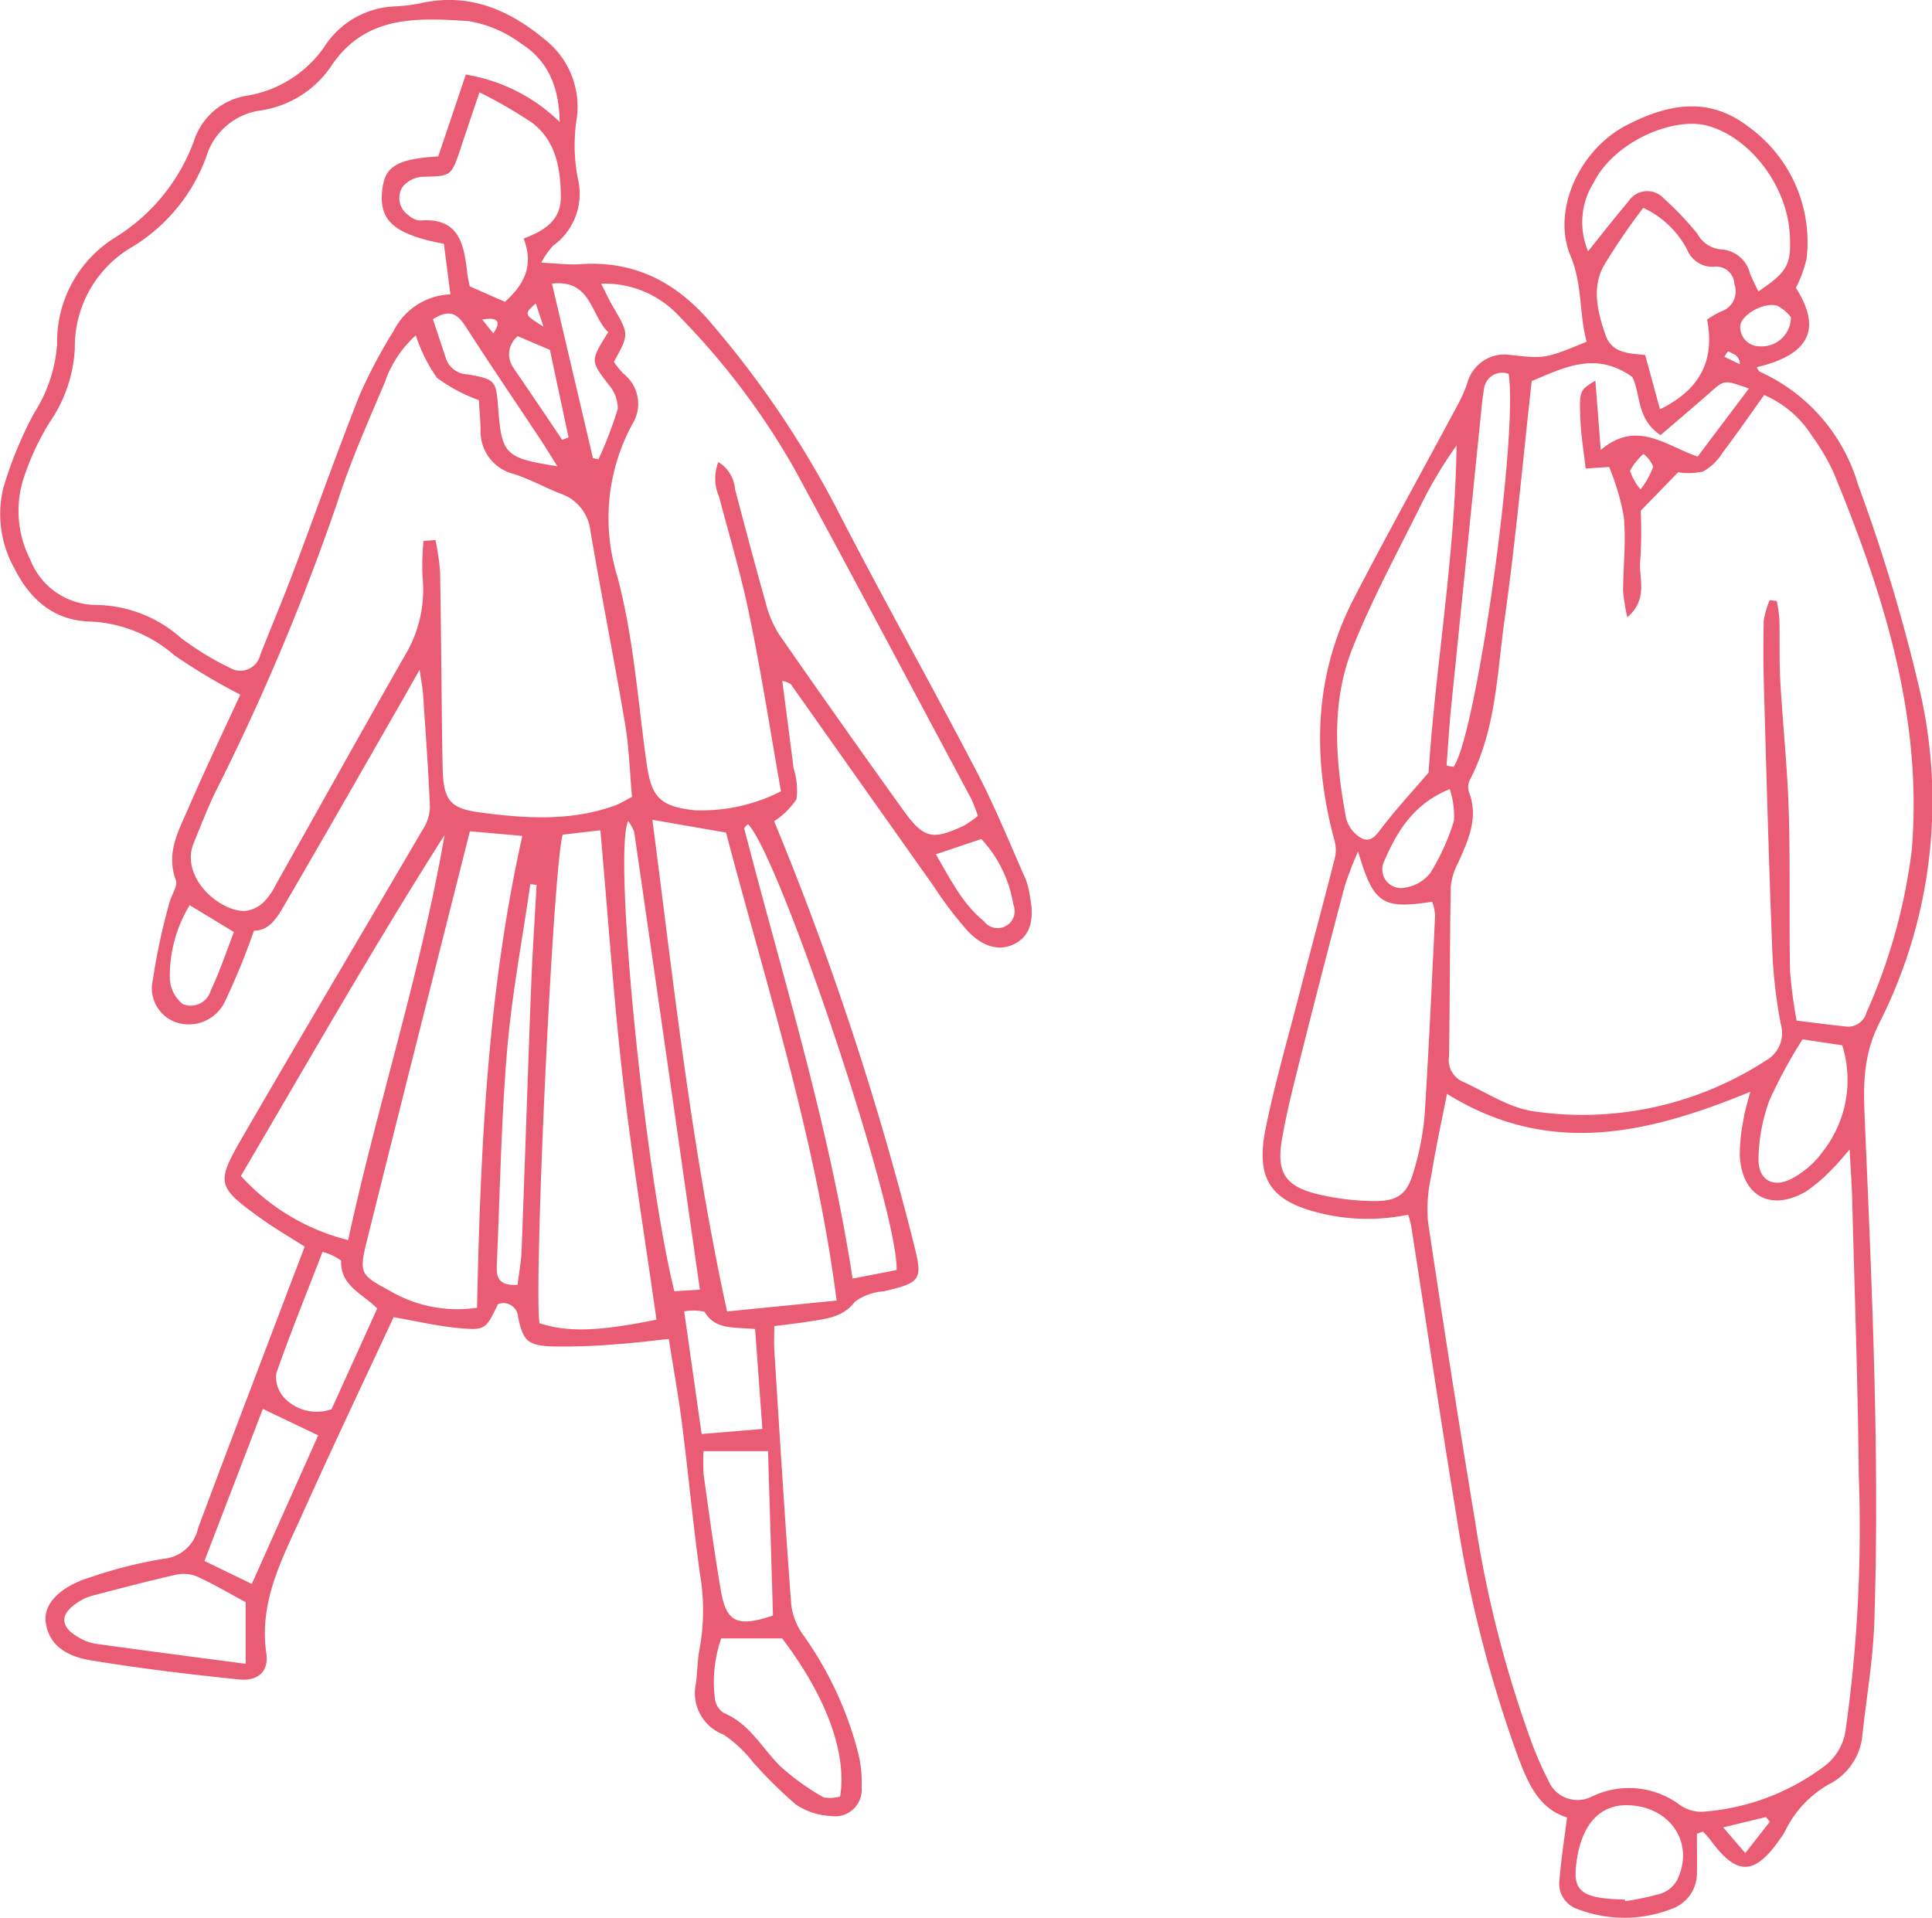
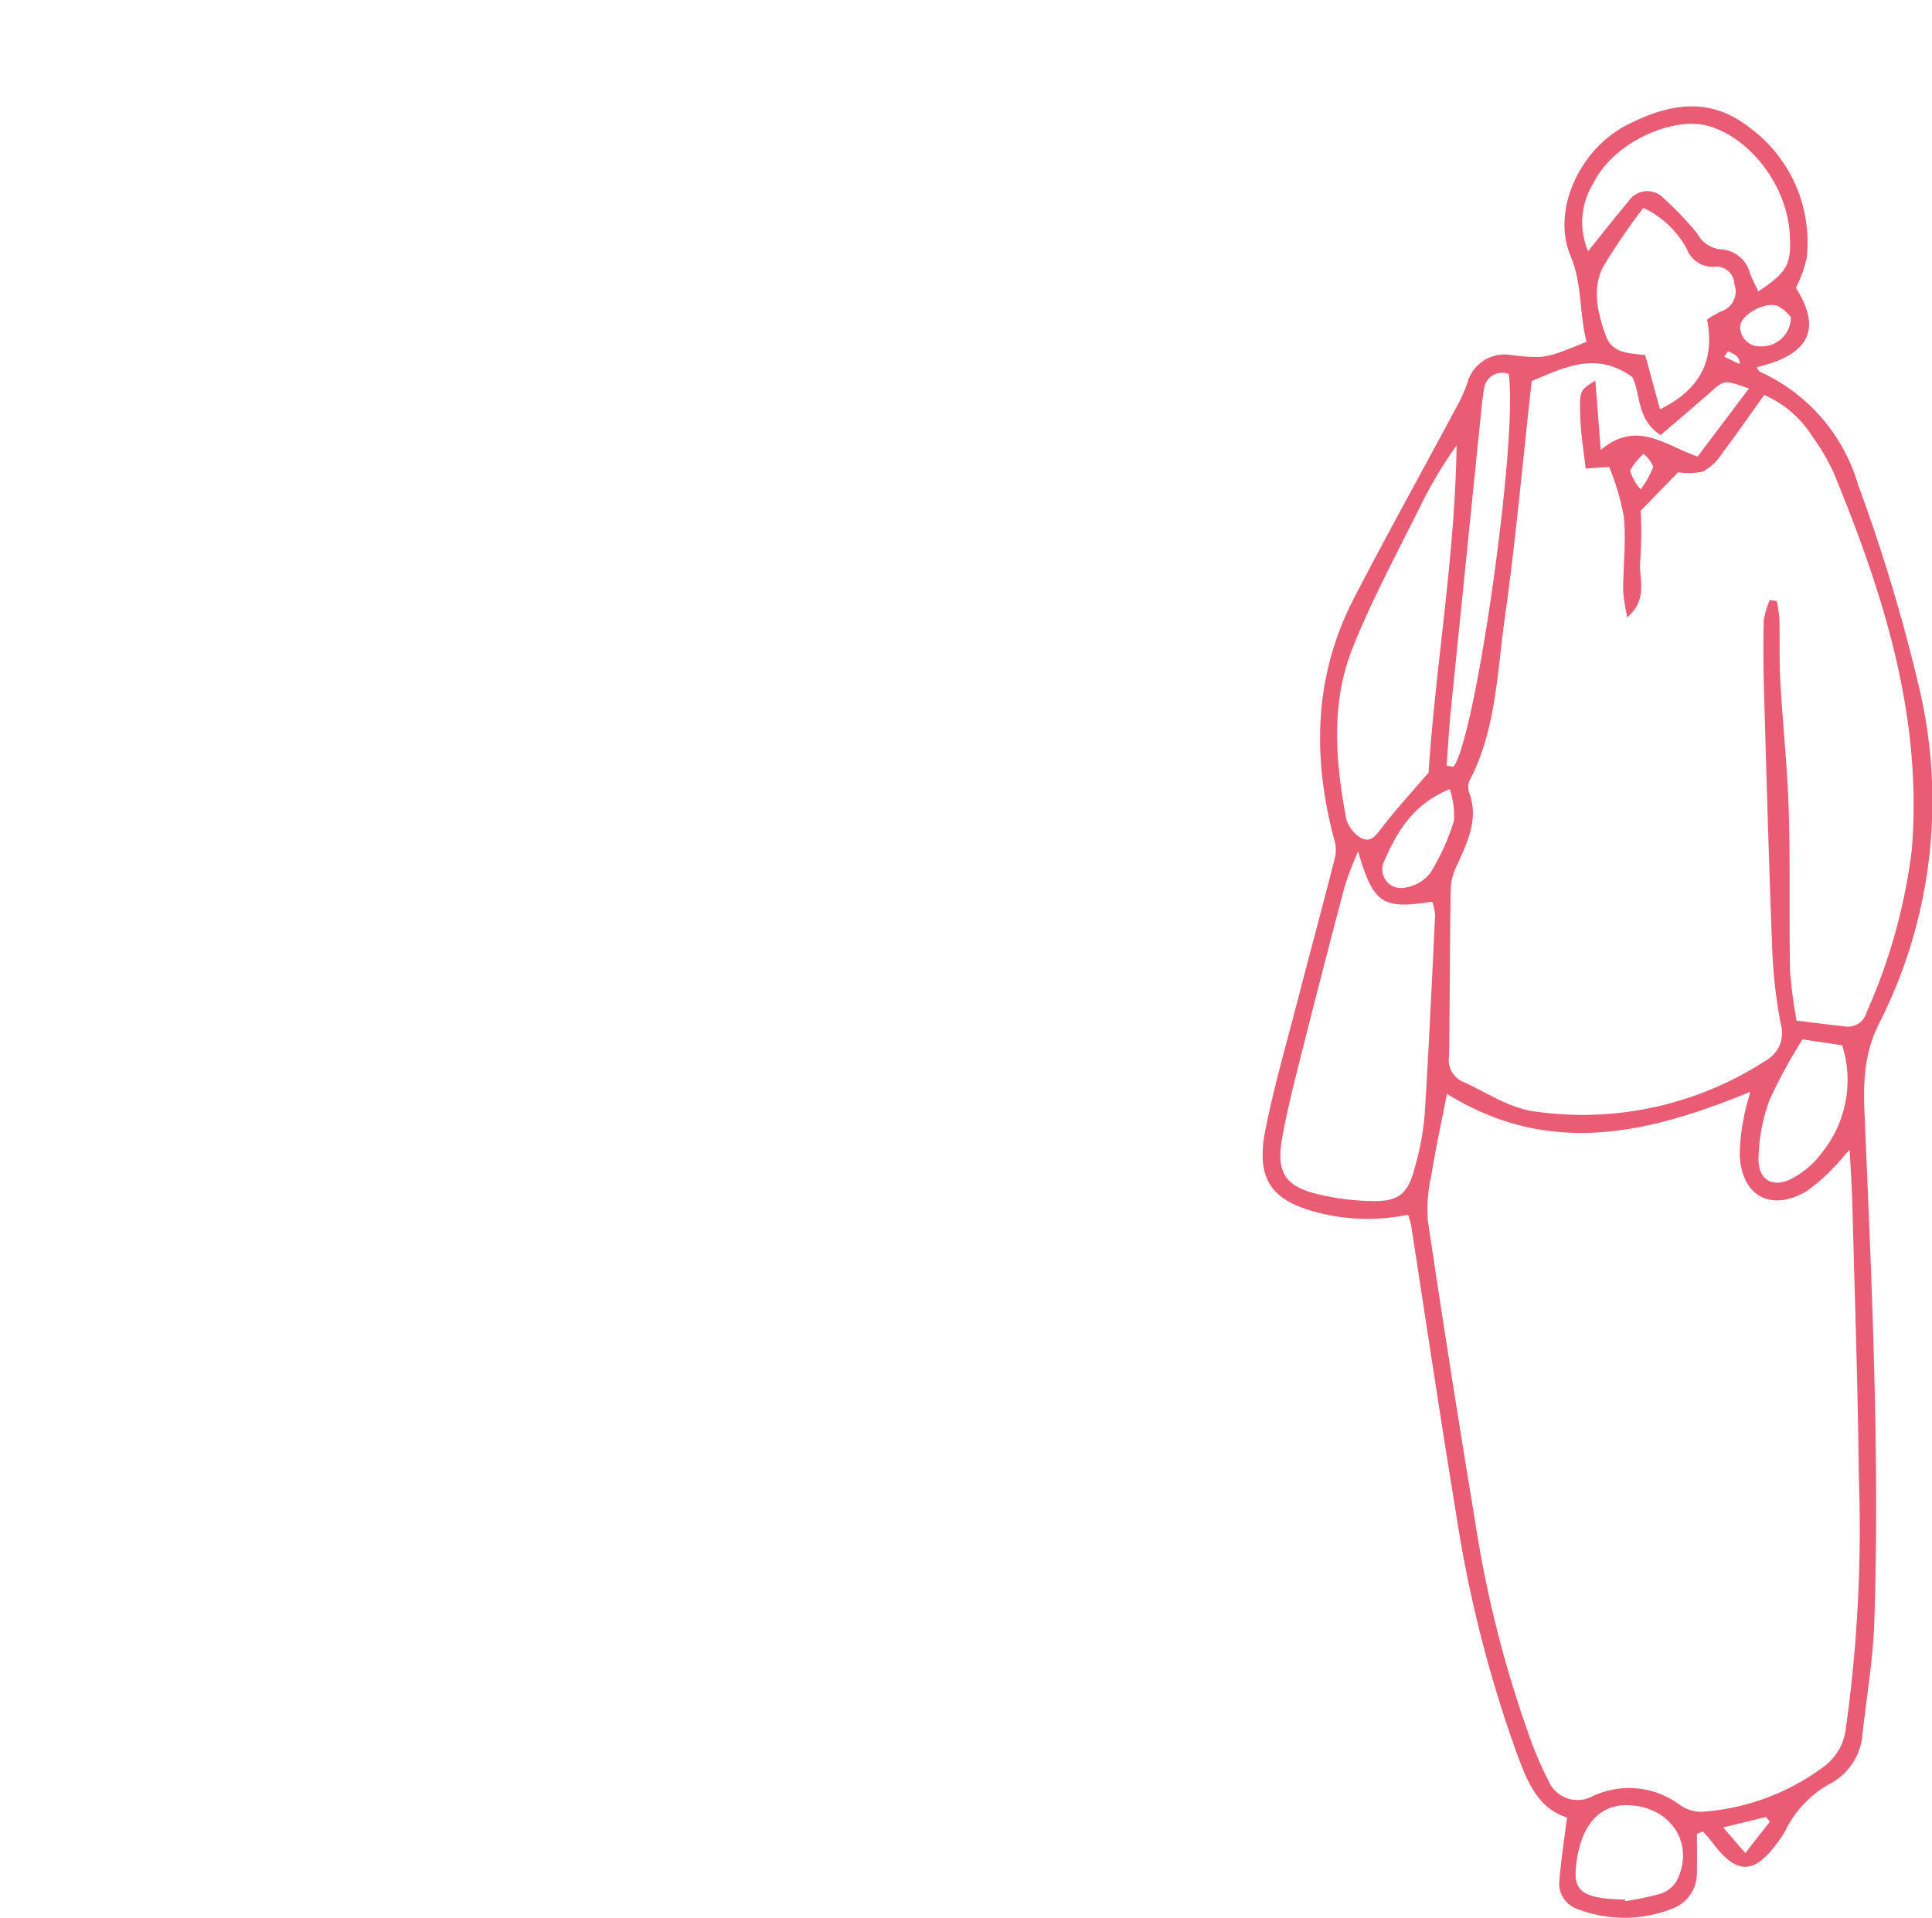
<svg xmlns="http://www.w3.org/2000/svg" id="deco-day-b.svg" width="132.97" height="132" viewBox="0 0 132.97 132">
  <defs>
    <style>
      .cls-1 {
        fill: #ea5c74;
        fill-rule: evenodd;
      }
    </style>
  </defs>
  <path id="シェイプ_633" data-name="シェイプ 633" class="cls-1" d="M1183.79,835.215c0,0.911.02,1.823,0,2.734a2.59,2.59,0,0,1-1.75,2.44,8.956,8.956,0,0,1-6.44.018,1.845,1.845,0,0,1-1.27-2.013c0.11-1.391.33-2.774,0.52-4.3-2.02-.634-2.74-2.49-3.44-4.367a87.231,87.231,0,0,1-4.18-16.445c-1.09-6.638-2.08-13.294-3.11-19.942a5.9,5.9,0,0,0-.21-0.735,13.714,13.714,0,0,1-5.81-.05c-3.58-.816-4.72-2.3-3.99-5.9,0.62-3.05,1.49-6.051,2.27-9.067,0.83-3.221,1.71-6.43,2.52-9.655a2.491,2.491,0,0,0-.09-1.205c-1.5-5.679-1.37-11.241,1.37-16.54,2.31-4.466,4.76-8.861,7.13-13.293a9.768,9.768,0,0,0,.68-1.536,2.647,2.647,0,0,1,2.86-1.942c2.47,0.284,2.47.284,5.35-.895-0.52-1.921-.28-3.945-1.11-5.92-1.31-3.113.62-7.317,3.86-8.984,2.79-1.438,5.6-2.03,8.36.085a9.783,9.783,0,0,1,4.03,9.087,8.229,8.229,0,0,1-.74,2.019c1.51,2.381,1.48,4.479-2.69,5.465a0.767,0.767,0,0,0,.21.311,12.343,12.343,0,0,1,6.77,7.8,118.872,118.872,0,0,1,4.26,14.222,33.8,33.8,0,0,1-2.79,22.775c-1.2,2.349-1.11,4.549-1.01,6.839,0.49,11.472,1.02,22.942.65,34.426-0.09,2.682-.57,5.352-0.85,8.028a4.231,4.231,0,0,1-2.3,3.149,7.416,7.416,0,0,0-2.98,3.187,3.978,3.978,0,0,1-.34.537c-1.77,2.566-3,2.584-4.82.081a7.379,7.379,0,0,0-.51-0.566C1184.06,835.116,1183.93,835.166,1183.79,835.215Zm-7.66-93.966c-0.12-1.127-.3-2.162-0.35-3.2-0.1-2.18-.08-2.181,1.02-2.847,0.12,1.509.23,2.931,0.37,4.769,2.49-2.1,4.43-.314,6.67.455,1.16-1.543,2.32-3.079,3.53-4.684-1.71-.607-1.69-0.593-2.63.234-1.15,1.013-2.32,2-3.45,2.973-1.69-1.118-1.35-2.845-1.95-4-2.49-1.8-4.7-.648-6.92.28-0.62,5.542-1.1,10.974-1.86,16.365-0.53,3.755-.59,7.644-2.42,11.132a1.13,1.13,0,0,0-.03.81c0.67,1.782-.07,3.321-0.77,4.883a4.436,4.436,0,0,0-.49,1.585c-0.07,3.9-.06,7.793-0.12,11.689a1.625,1.625,0,0,0,.91,1.739c1.61,0.722,3.17,1.794,4.85,2.049a23.16,23.16,0,0,0,16.04-3.482,2.168,2.168,0,0,0,1.03-2.525,34.279,34.279,0,0,1-.59-5.254c-0.23-5.873-.39-11.749-0.56-17.624-0.05-1.628-.06-3.259-0.02-4.887a6.189,6.189,0,0,1,.41-1.405c0.16,0.021.32,0.041,0.49,0.061a11.331,11.331,0,0,1,.18,1.288c0.03,1.414-.02,2.832.06,4.243,0.17,2.97.49,5.932,0.58,8.9,0.11,3.681.02,7.369,0.09,11.052a33.684,33.684,0,0,0,.45,3.4c1.26,0.153,2.3.292,3.35,0.4a1.314,1.314,0,0,0,1.46-.957,39.061,39.061,0,0,0,3.12-11.211c0.75-9.176-1.96-17.64-5.38-25.946a14.741,14.741,0,0,0-1.51-2.56,7.315,7.315,0,0,0-3.27-2.786c-0.98,1.365-1.89,2.688-2.86,3.966a3.7,3.7,0,0,1-1.35,1.3,4.476,4.476,0,0,1-1.71.05c-0.85.875-1.57,1.614-2.58,2.652a28.342,28.342,0,0,1-.03,3.419c-0.13,1.2.6,2.617-.89,3.916a13.62,13.62,0,0,1-.29-1.826c0.01-1.7.21-3.415,0.05-5.1a16.893,16.893,0,0,0-1.01-3.425Zm-9.54,43.039c-0.41,2.063-.8,3.858-1.09,5.669a10.289,10.289,0,0,0-.22,3.116q1.53,10.284,3.23,20.546a79.435,79.435,0,0,0,3.72,14.8,24.558,24.558,0,0,0,1.33,3.119,2.172,2.172,0,0,0,3.01,1.112,5.847,5.847,0,0,1,6.02.562,2.6,2.6,0,0,0,1.53.491,15.809,15.809,0,0,0,8.43-3.13,3.758,3.758,0,0,0,1.47-2.457,99.449,99.449,0,0,0,.91-17.581c-0.06-6.3-.29-12.6-0.45-18.9-0.03-1.029-.1-2.056-0.18-3.513-0.57.644-.81,0.963-1.09,1.229a11.562,11.562,0,0,1-1.91,1.657c-2.42,1.406-4.41.325-4.56-2.461a12.655,12.655,0,0,1,.26-2.518c0.09-.6.28-1.174,0.46-1.881C1180.47,787.016,1173.65,788.671,1166.59,784.288Zm-6.12-16.69a24.663,24.663,0,0,0-.92,2.4q-1.545,5.842-3.02,11.7c-0.48,1.918-.98,3.841-1.31,5.788-0.37,2.227.26,3.164,2.44,3.7a17.443,17.443,0,0,0,3.77.481c1.86,0.037,2.48-.49,2.96-2.367a18.711,18.711,0,0,0,.66-3.539c0.29-4.583.5-9.172,0.72-13.759a3.436,3.436,0,0,0-.2-0.937C1162.13,771.592,1161.53,771.219,1160.47,767.6Zm4.85-5.419c0.48-7.325,1.82-14.855,1.93-22.522a29.969,29.969,0,0,0-2.5,4.191c-1.6,3.231-3.33,6.417-4.66,9.758-1.51,3.79-1.18,7.79-.44,11.724a2.208,2.208,0,0,0,1.08,1.375c0.68,0.324,1.06-.327,1.47-0.86C1163.15,764.627,1164.19,763.491,1165.32,762.179Zm10.98-35.887c1.01-1.252,1.87-2.365,2.78-3.43a1.54,1.54,0,0,1,2.42-.216,21.552,21.552,0,0,1,2.32,2.439,2.034,2.034,0,0,0,1.66,1.08,2.189,2.189,0,0,1,1.97,1.678c0.17,0.405.37,0.793,0.57,1.214,2.01-1.349,2.28-1.85,2.16-3.926-0.18-3.368-2.76-6.7-5.68-7.48-2.35-.63-6.41,1.1-7.82,3.929A5.124,5.124,0,0,0,1176.3,726.292Zm8.19,4.7a7.377,7.377,0,0,1,.95-0.552,1.445,1.445,0,0,0,.93-1.876,1.252,1.252,0,0,0-1.45-1.2,1.885,1.885,0,0,1-1.81-1.2,6.536,6.536,0,0,0-3.01-2.858,43.645,43.645,0,0,0-2.75,4.034c-0.8,1.521-.39,3.166.15,4.719,0.45,1.312,1.7,1.252,2.73,1.379,0.36,1.3.68,2.5,1.02,3.731C1183.95,735.846,1185.05,733.869,1184.49,730.993ZM1166.56,761.7l0.48,0.08c1.56-2.134,4.47-22.847,3.79-27.048a1.264,1.264,0,0,0-1.7,1.106c-0.12.624-.16,1.263-0.23,1.9q-1.02,10.041-2.04,20.081C1166.73,759.111,1166.66,760.409,1166.56,761.7Zm24.5,18.837a34.3,34.3,0,0,0-2.26,4.15,12.122,12.122,0,0,0-.77,4.085c-0.02,1.458,1.02,2.032,2.31,1.339a6.262,6.262,0,0,0,2.17-1.925,7.956,7.956,0,0,0,1.28-7.241Zm-12.23,59.2,0.03,0.12a20.149,20.149,0,0,0,2.44-.521,2.036,2.036,0,0,0,1.1-.882c1.27-2.518-.37-5.044-3.22-5.2-2.56-.14-3.55,2.067-3.73,4.431-0.11,1.54.63,1.976,3.17,2.053C1178.69,839.746,1178.76,839.744,1178.83,839.744Zm-12.05-76.424c-2.56,1.04-3.66,2.99-4.55,5.044a1.286,1.286,0,0,0,1.46,1.739,2.749,2.749,0,0,0,1.74-.993,15.408,15.408,0,0,0,1.64-3.609A5.85,5.85,0,0,0,1166.78,763.32Zm23.48-32.475a2.709,2.709,0,0,0-.97-0.807c-0.97-.244-2.53.7-2.52,1.457a1.33,1.33,0,0,0,1.36,1.349A2.008,2.008,0,0,0,1190.26,730.845Zm-4.66,103.939c0.55,0.642.95,1.105,1.52,1.767,0.69-.884,1.19-1.521,1.69-2.158l-0.27-.322Zm-5.68-92.1a5.846,5.846,0,0,0,.86-1.552,2.054,2.054,0,0,0-.67-0.883,4.5,4.5,0,0,0-.92,1.152A3.5,3.5,0,0,0,1179.92,742.687Zm6.01-9.506c-0.08.127-.17,0.255-0.25,0.384,0.35,0.17.7,0.341,1.06,0.511a0.732,0.732,0,0,0-.32-0.641A4.372,4.372,0,0,0,1185.93,733.181Z" transform="translate(-1067 -709)" />
-   <path id="シェイプ_636" data-name="シェイプ 636" class="cls-1" d="M1106.87,727.186c3.84-.281,6.76,1.275,9.17,4.167a67.311,67.311,0,0,1,8.43,12.434c3.15,6.143,6.54,12.164,9.73,18.285,1.27,2.418,2.29,4.961,3.4,7.458a5.9,5.9,0,0,1,.3,1.266c0.3,1.522-.02,2.549-0.93,3.094-1.01.594-2.21,0.4-3.35-.792a26.076,26.076,0,0,1-2.37-3.117q-4.92-6.944-9.83-13.9a1.623,1.623,0,0,0-.58-0.214c0.27,2.068.53,4.041,0.78,6.015a4.968,4.968,0,0,1,.2,2.122,5.366,5.366,0,0,1-1.54,1.52,210.115,210.115,0,0,1,9.63,29.164c0.62,2.423.45,2.594-2.09,3.193a3.766,3.766,0,0,0-1.98.713c-0.83,1.086-1.96,1.167-3.1,1.354-0.78.129-1.56,0.21-2.45,0.326,0,0.644-.03,1.139,0,1.631,0.37,5.858.73,11.717,1.17,17.57a4.541,4.541,0,0,0,.87,2.125,24.552,24.552,0,0,1,3.68,7.85,8.282,8.282,0,0,1,.29,2.57,1.826,1.826,0,0,1-2.11,1.971,4.691,4.691,0,0,1-2.42-.794,31.919,31.919,0,0,1-2.94-2.9,8.715,8.715,0,0,0-2.04-1.912,3.049,3.049,0,0,1-1.89-3.524c0.1-.791.1-1.6,0.25-2.377a14.8,14.8,0,0,0,.02-5.184c-0.47-3.369-.78-6.762-1.21-10.139-0.25-1.984-.61-3.956-0.93-6-1.34.136-2.42,0.283-3.51,0.35a41.6,41.6,0,0,1-4.6.16c-1.61-.081-1.92-0.4-2.26-2.01a1.011,1.011,0,0,0-1.39-.895c-0.84,1.747-.86,1.82-2.79,1.634-1.43-.138-2.85-0.474-4.39-0.742-2.07,4.456-4.19,8.906-6.21,13.4-1.38,3.09-3.08,6.091-2.55,9.733,0.18,1.278-.59,1.937-1.9,1.8-3.42-.348-6.83-0.76-10.22-1.321-1.44-.24-2.86-0.914-3.07-2.666-0.14-1.231,1.03-2.409,3.02-3.022a31.181,31.181,0,0,1,5.09-1.292,2.684,2.684,0,0,0,2.38-2.1c2.05-5.51,4.16-11,6.24-16.5,0.36-.939.72-1.879,1.1-2.885-1.07-.686-2.07-1.265-3.01-1.939-3.03-2.188-3.12-2.408-1.26-5.622,4.08-7.046,8.24-14.045,12.35-21.074a3.086,3.086,0,0,0,.54-1.554c-0.1-2.6-.3-5.2-0.47-7.8-0.03-.443-0.12-0.883-0.24-1.722-0.5.89-.78,1.386-1.06,1.878-2.68,4.665-5.34,9.339-8.05,13.987-0.58.983-1.11,2.1-2.29,2.1a49.793,49.793,0,0,1-1.96,4.791,2.757,2.757,0,0,1-3.3,1.547,2.479,2.479,0,0,1-1.7-2.947,42.2,42.2,0,0,1,1.13-5.273c0.12-.552.61-1.187,0.45-1.609-0.7-1.879.21-3.427,0.89-5,1.15-2.655,2.4-5.267,3.55-7.758a40.212,40.212,0,0,1-4.55-2.716,9.448,9.448,0,0,0-5.76-2.314c-2.54-.054-4.19-1.543-5.26-3.7a7.635,7.635,0,0,1-.74-5.5,26.623,26.623,0,0,1,2.14-5.185,10.115,10.115,0,0,0,1.56-4.687,8.454,8.454,0,0,1,3.98-7.352,13.1,13.1,0,0,0,5.43-6.633,4.571,4.571,0,0,1,3.65-3.135,8.084,8.084,0,0,0,5.5-3.617,6.05,6.05,0,0,1,4.65-2.53,12.677,12.677,0,0,0,1.74-.2c3.3-.781,6.08.392,8.52,2.4a5.887,5.887,0,0,1,2.28,5.613,11.837,11.837,0,0,0,.09,4.032,4.4,4.4,0,0,1-1.71,4.631,5.82,5.82,0,0,0-.81,1.164C1105.44,727.135,1106.16,727.238,1106.87,727.186Zm-13.57-5.021c0.16-1.7.95-2.212,3.86-2.4,0.6-1.775,1.22-3.61,1.9-5.631a11.98,11.98,0,0,1,6.46,3.261c-0.04-2.529-.88-4.276-2.69-5.421a8.3,8.3,0,0,0-3.58-1.52c-3.49-.231-7.07-0.432-9.42,3.044a7.121,7.121,0,0,1-4.86,3.1,4.545,4.545,0,0,0-3.78,3.208,12.08,12.08,0,0,1-5.02,6.145,7.952,7.952,0,0,0-4.02,7.039,9.83,9.83,0,0,1-1.74,5.086A17.877,17.877,0,0,0,1068.6,742a7.341,7.341,0,0,0,.48,5.508,4.887,4.887,0,0,0,4.61,3.131,8.983,8.983,0,0,1,5.77,2.273,19.836,19.836,0,0,0,3.34,2.042,1.408,1.408,0,0,0,2.11-.873c0.77-1.958,1.59-3.9,2.33-5.864,1.51-4,2.93-8.043,4.51-12.022a35.116,35.116,0,0,1,2.34-4.417,4.561,4.561,0,0,1,3.91-2.516c-0.16-1.232-.31-2.4-0.45-3.48C1094.14,725.133,1093.1,724.2,1093.3,722.165Zm3.99,26.2c0.08,4.422.09,8.845,0.17,13.267,0.04,2.341.37,2.994,2.56,3.286,3.1,0.413,6.27.629,9.32-.481,0.33-.122.64-0.323,1.16-0.589-0.16-1.683-.2-3.407-0.49-5.092-0.75-4.426-1.63-8.829-2.38-13.255a3.052,3.052,0,0,0-2.07-2.532c-1.09-.428-2.12-1.006-3.23-1.356a3,3,0,0,1-2.25-3.086c-0.03-.718-0.09-1.435-0.12-1.983a11.382,11.382,0,0,1-2.89-1.542,10.917,10.917,0,0,1-1.45-2.922,7.691,7.691,0,0,0-2.12,3.193c-1.15,2.741-2.38,5.467-3.28,8.293a158.083,158.083,0,0,1-8.44,20.034c-0.53,1.112-.97,2.264-1.44,3.4-0.98,2.36,1.75,4.756,3.53,4.7a2.249,2.249,0,0,0,1.28-.606,4.762,4.762,0,0,0,.86-1.251c2.96-5.249,5.88-10.516,8.87-15.749a8.764,8.764,0,0,0,1.2-5.4,16.924,16.924,0,0,1,.07-2.462l0.82-.062A16.613,16.613,0,0,1,1097.29,748.366Zm21.3,3.044c-0.56-2.768-1.38-5.484-2.1-8.219a3.116,3.116,0,0,1-.05-2.389,2.416,2.416,0,0,1,1.15,1.883c0.69,2.591,1.37,5.188,2.1,7.77a7.527,7.527,0,0,0,.91,2.181q4.23,6.094,8.56,12.119c1.41,1.965,2.01,2.091,4.17,1.081a7.11,7.11,0,0,0,.97-0.68,10.481,10.481,0,0,0-.47-1.207c-4.04-7.562-8.06-15.136-12.15-22.671a50.673,50.673,0,0,0-7.86-10.432,6.991,6.991,0,0,0-5.45-2.322c0.34,0.658.56,1.152,0.84,1.619,1.09,1.871,1.09,1.868.04,3.764a6.392,6.392,0,0,0,.65.808,2.635,2.635,0,0,1,.6,3.513,13.581,13.581,0,0,0-1.02,10.421c1.12,4.173,1.42,8.568,2.02,12.874,0.33,2.337.9,2.968,3.26,3.243a12.04,12.04,0,0,0,5.99-1.3C1120.05,759.5,1119.42,755.438,1118.59,751.41Zm5.99,47.106c-1.44-11.194-4.83-21.648-7.61-32.21-1.73-.3-3.34-0.578-5.07-0.88,1.46,11.184,2.65,22.388,5.14,33.84Zm-12.4,1.314c-0.78-5.532-1.68-11.076-2.32-16.649-0.64-5.6-1.02-11.238-1.54-17.035l-2.59.306c-0.66,2.116-2,30.758-1.6,33.624C1106.09,800.7,1108.14,800.653,1112.18,799.83Zm-19.97-5.26c-0.5,2.043-.36,2.217,1.54,3.23a9.2,9.2,0,0,0,6.08,1.212c0.24-10.871.71-21.7,3.12-32.477l-3.61-.319C1096.93,775.768,1094.55,785.163,1092.21,794.57Zm-8.63-4.631a14.823,14.823,0,0,0,7.38,4.415c2.04-9.4,5.01-18.459,6.64-27.886C1092.69,774.187,1088.19,782.1,1083.58,789.939Zm19.46-64.519c1.42-.535,2.58-1.253,2.56-2.888-0.02-1.938-.33-3.824-1.98-5.085a33.4,33.4,0,0,0-3.62-2.092c-0.49,1.453-.9,2.659-1.3,3.866-0.65,1.943-.65,1.9-2.64,1.948a1.9,1.9,0,0,0-1.37.723,1.426,1.426,0,0,0,.44,1.932,1.254,1.254,0,0,0,.77.355c2.73-.224,3.03,1.653,3.26,3.62,0.03,0.282.1,0.56,0.17,0.911,0.8,0.351,1.59.7,2.42,1.063C1103.2,728.491,1103.71,727.155,1103.04,725.42Zm15.18,40.6c2.64,10.221,5.82,20.312,7.46,30.985l3.03-.589c0.12-4.113-8.02-28.38-10.22-30.683A0.744,0.744,0,0,0,1118.22,766.019Zm2.61,55.749h-4.19a9.077,9.077,0,0,0-.44,4.1,1.36,1.36,0,0,0,.62,1.034c1.79,0.752,2.63,2.431,3.91,3.69a16.96,16.96,0,0,0,2.94,2.113,2.539,2.539,0,0,0,1.15-.054C1125.31,829.651,1123.84,825.723,1120.83,821.768Zm-7.42-23.895,1.76-.107c-1.51-10.607-3.01-21.056-4.52-31.5a2.953,2.953,0,0,0-.42-0.756C1109.19,767.8,1111.37,789.625,1113.41,797.873Zm-32.91,19.609a2.5,2.5,0,0,0-1.49-.073c-1.92.437-3.82,0.937-5.73,1.441a3.347,3.347,0,0,0-.98.476c-1.18.786-1.17,1.615,0.03,2.324a3.394,3.394,0,0,0,1.21.481c3.39,0.474,6.78.911,10.37,1.386v-4.24C1082.81,818.684,1081.69,818.018,1080.5,817.482Zm39.36-8.6h-4.44a14.448,14.448,0,0,0,.01,1.633c0.37,2.649.73,5.3,1.18,7.939,0.37,2.2,1.13,2.57,3.59,1.739C1120.09,816.37,1119.97,812.636,1119.86,808.881Zm-34.77-2.906c-1.3,3.386-2.61,6.8-4.02,10.462,1.11,0.54,2.11,1.022,3.26,1.583,1.59-3.561,3.06-6.847,4.57-10.227C1087.57,807.16,1086.41,806.6,1085.09,805.975Zm7.87-6.912c-0.97-1.015-2.56-1.55-2.48-3.3a3.987,3.987,0,0,0-1.28-.6c-1.1,2.849-2.21,5.572-3.18,8.345a2.081,2.081,0,0,0,.52,1.671,3.069,3.069,0,0,0,3.28.813C1090.85,803.719,1091.89,801.432,1092.96,799.063Zm8.94-17.735c-0.41,4.826-.48,9.679-0.7,14.521-0.03.828-.11,1.669,1.42,1.585,0.09-.75.25-1.57,0.28-2.395,0.23-6,.42-12,0.65-18,0.09-2.379.25-4.756,0.38-7.134l-0.43-.052C1102.95,773.676,1102.22,777.485,1101.9,781.328Zm13.59,17.961a3.285,3.285,0,0,0-1.4-.025c0.4,2.806.78,5.5,1.2,8.435l4.18-.346c-0.17-2.357-.33-4.559-0.5-6.878C1117.46,800.333,1116.23,800.537,1115.49,799.289Zm-10.5-70.771c0.96,4.091,1.89,8.052,2.82,12.014,0.13,0.026.26,0.052,0.38,0.079a26.8,26.8,0,0,0,1.33-3.483,2.542,2.542,0,0,0-.66-1.688c-1.21-1.605-1.25-1.581,0-3.575C1107.64,730.679,1107.7,728.228,1104.99,728.518Zm-0.82,10.689c-1.69-2.546-3.41-5.072-5.06-7.639-0.54-.839-1.06-1.41-2.31-0.593,0.28,0.852.59,1.784,0.9,2.715a1.6,1.6,0,0,0,1.47,1.073c1.95,0.344,1.97.422,2.12,2.359,0.24,3.161.49,3.41,4.07,3.969C1104.91,740.379,1104.55,739.786,1104.17,739.207Zm-24.12,32.1a9.372,9.372,0,0,0-1.36,5.022,2.357,2.357,0,0,0,.89,1.78,1.433,1.433,0,0,0,1.93-.95c0.61-1.282,1.06-2.64,1.59-4.009C1081.82,772.372,1080.96,771.854,1080.05,771.3Zm51.36-3.506c1.01,1.721,1.82,3.395,3.3,4.593a1.173,1.173,0,0,0,2.03-1.147,8.644,8.644,0,0,0-2.2-4.5C1133.44,767.118,1132.56,767.414,1131.41,767.8Zm-28.78-35.66a1.6,1.6,0,0,0-.31,2.149q1.7,2.488,3.37,4.982c0.14-.057.29-0.114,0.44-0.171-0.42-1.971-.84-3.941-1.28-6.019C1104.01,732.726,1103.36,732.447,1102.63,732.138Zm1.24-2.259c-0.82.753-.82,0.753,0.54,1.6C1104.14,730.679,1104.01,730.292,1103.87,729.879Zm-2.92,2.063c0.66-.953.13-1.107-0.76-0.952C1100.43,731.293,1100.67,731.6,1100.95,731.942Z" transform="translate(-1067 -709)" />
</svg>